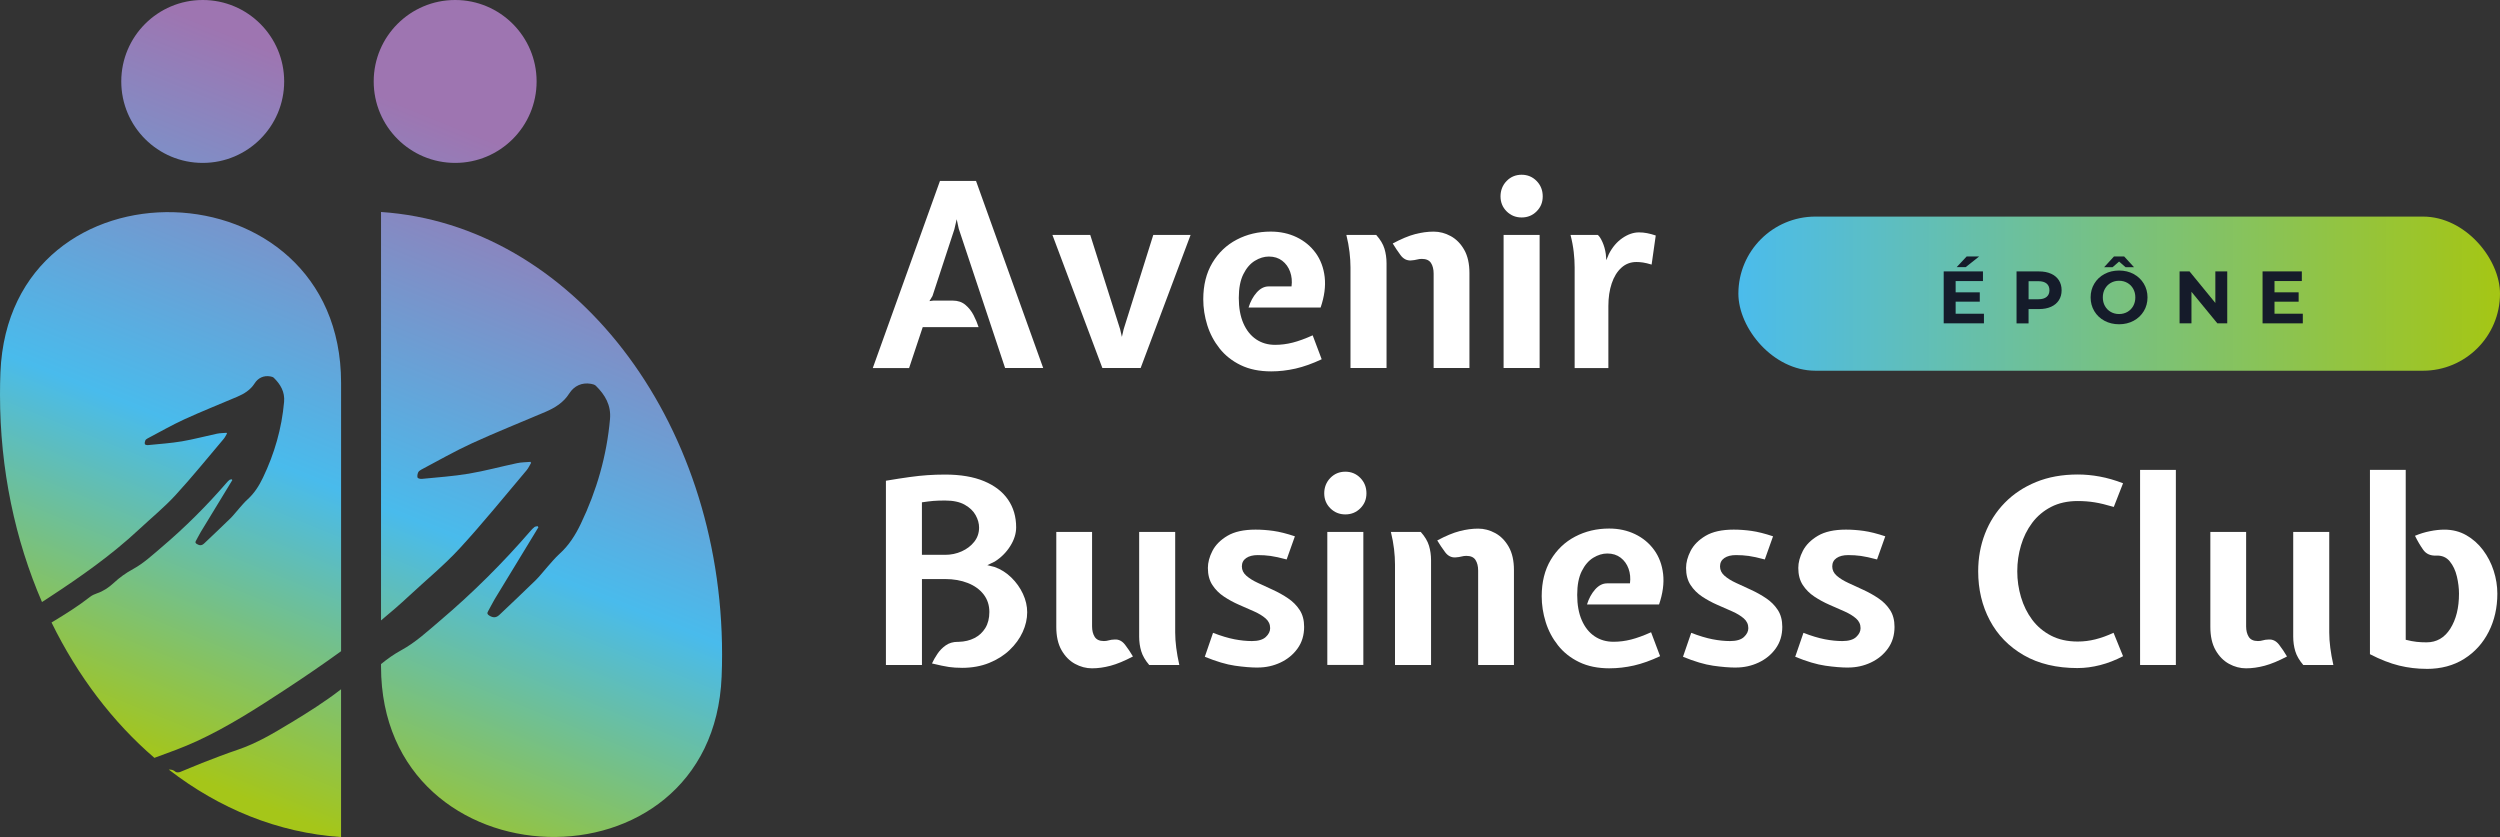
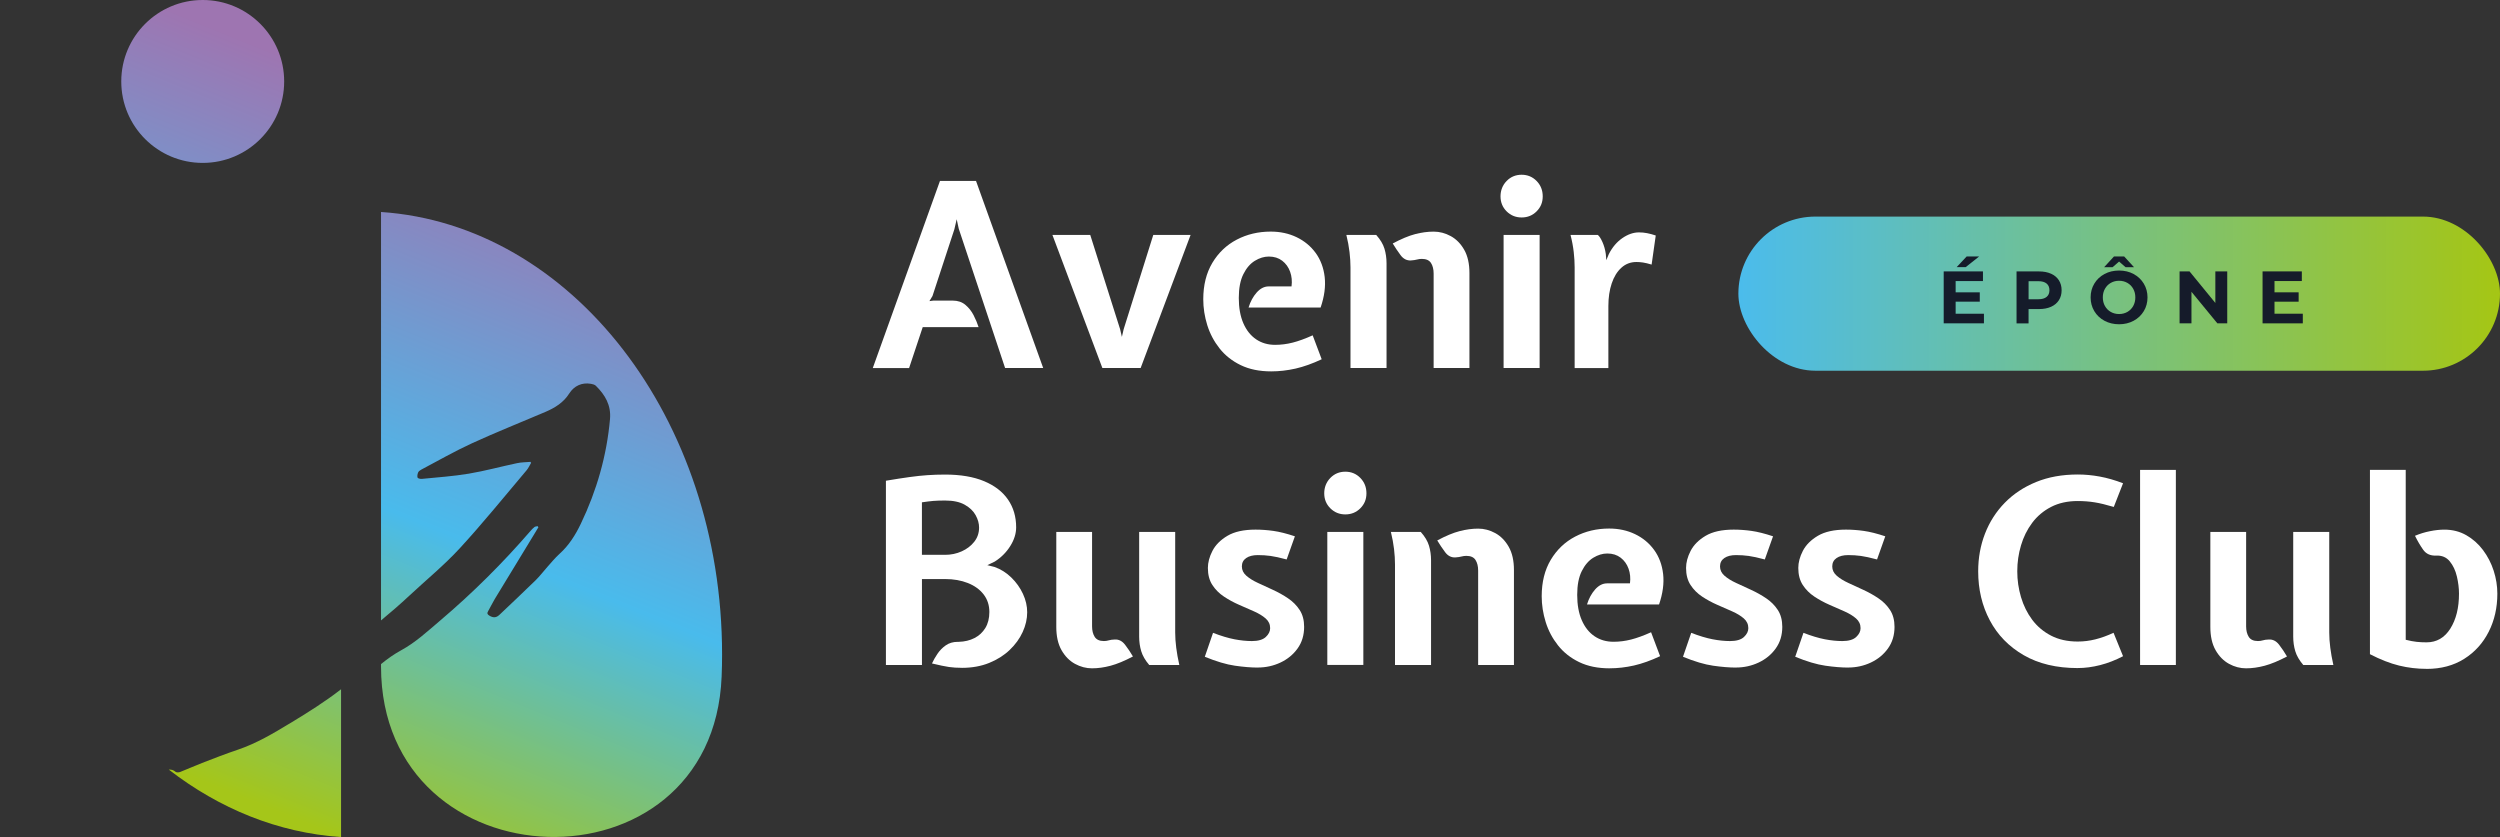
<svg xmlns="http://www.w3.org/2000/svg" xmlns:xlink="http://www.w3.org/1999/xlink" id="Calque_1" viewBox="0 0 990.16 331.52">
  <rect x="0" y="0" width="990.16" height="331.52" fill="#333333" stroke="none" />
  <defs>
    <style>.cls-1{fill:#fff;}.cls-2{fill:#151b2a;}.cls-3{fill:url(#Dégradé_sans_nom_72);}.cls-4{fill:url(#Dégradé_sans_nom_9);}.cls-5{fill:url(#Dégradé_sans_nom_9-2);}.cls-6{fill:url(#Dégradé_sans_nom_9-5);}.cls-7{fill:url(#Dégradé_sans_nom_9-3);}.cls-8{fill:url(#Dégradé_sans_nom_9-4);}</style>
    <linearGradient id="Dégradé_sans_nom_72" x1="688.51" y1="116.3" x2="990.16" y2="116.3" gradientUnits="userSpaceOnUse">
      <stop offset="0" stop-color="#4bbcec" />
      <stop offset="1" stop-color="#a5c614" />
    </linearGradient>
    <linearGradient id="Dégradé_sans_nom_9" x1="-19.83" y1="278.38" x2="91.78" y2="4.02" gradientUnits="userSpaceOnUse">
      <stop offset=".03" stop-color="#a5c619" />
      <stop offset=".46" stop-color="#49bbec" />
      <stop offset=".97" stop-color="#9e75b1" />
    </linearGradient>
    <linearGradient id="Dégradé_sans_nom_9-2" x1="65.96" y1="313.27" x2="177.56" y2="38.92" xlink:href="#Dégradé_sans_nom_9" />
    <linearGradient id="Dégradé_sans_nom_9-3" x1="150.92" y1="347.83" x2="262.53" y2="73.48" xlink:href="#Dégradé_sans_nom_9" />
    <linearGradient id="Dégradé_sans_nom_9-4" x1="26.68" y1="297.29" x2="138.28" y2="22.94" xlink:href="#Dégradé_sans_nom_9" />
    <linearGradient id="Dégradé_sans_nom_9-5" x1="97.7" y1="326.18" x2="209.31" y2="51.83" xlink:href="#Dégradé_sans_nom_9" />
  </defs>
  <g>
    <path class="cls-1" d="M345.68,145.76l26.61-74.11h14.27l26.61,74.11h-15.09l-18.35-55.15-.82-3.77-.92,3.98-8.66,26.4-1.22,2.04,1.53-.2h7.75c1.97,0,3.63,.56,4.97,1.68,1.34,1.12,2.43,2.5,3.26,4.13,.83,1.63,1.49,3.19,1.96,4.69h-22.12l-5.4,16.21h-14.37Z" />
    <path class="cls-1" d="M436.61,145.76l-19.78-52.7h14.98l11.82,37.31,.71,3.06,.71-3.06,11.72-37.31h14.78l-19.78,52.7h-15.19Z" />
    <path class="cls-1" d="M503.48,147.09c-4.66,0-8.68-.82-12.08-2.47-3.4-1.65-6.19-3.86-8.38-6.63-2.19-2.77-3.81-5.84-4.87-9.23-1.05-3.38-1.58-6.79-1.58-10.22,0-5.61,1.2-10.41,3.59-14.42,2.4-4.01,5.61-7.08,9.66-9.2,4.04-2.12,8.53-3.19,13.46-3.19,3.77,0,7.19,.74,10.27,2.22,3.07,1.48,5.59,3.56,7.54,6.24,1.95,2.68,3.14,5.86,3.57,9.53,.42,3.67-.11,7.7-1.61,12.08h-28.54c.71-2.34,1.78-4.32,3.21-5.94,1.43-1.61,3.01-2.42,4.74-2.42h9.07c.27-2.07,.08-4.01-.56-5.81-.65-1.8-1.69-3.25-3.13-4.36-1.44-1.1-3.2-1.66-5.28-1.66-1.87,0-3.72,.56-5.55,1.68-1.84,1.12-3.36,2.89-4.56,5.3-1.21,2.41-1.81,5.56-1.81,9.43s.6,7.25,1.81,10.02c1.21,2.77,2.89,4.88,5.05,6.35,2.16,1.46,4.66,2.19,7.52,2.19,2.34,0,4.67-.3,6.98-.89,2.31-.59,4.94-1.55,7.9-2.88l3.57,9.48c-3.67,1.73-7.13,2.96-10.37,3.7-3.25,.73-6.45,1.1-9.61,1.1Z" />
    <path class="cls-1" d="M534.88,145.76v-39.86c0-1.9-.13-3.92-.38-6.06-.25-2.14-.67-4.4-1.25-6.78h11.83c1.63,1.83,2.72,3.65,3.26,5.45,.54,1.8,.82,3.72,.82,5.76v41.49h-14.27Zm32.93,0v-37.41c0-1.7-.35-3.09-1.04-4.18-.7-1.09-1.91-1.63-3.64-1.63-.65,0-1.27,.08-1.89,.25-.61,.17-1.41,.29-2.4,.36-1.63,.1-3-.59-4.1-2.06-1.1-1.48-2.15-3.03-3.13-4.66,3.36-1.8,6.32-3.03,8.87-3.7,2.55-.66,4.99-.99,7.34-.99s4.6,.59,6.78,1.78c2.17,1.19,3.95,3,5.33,5.43,1.38,2.43,2.06,5.5,2.06,9.2v37.61h-14.17Z" />
    <path class="cls-1" d="M602.66,86.13c-2.34,0-4.32-.81-5.94-2.42-1.61-1.61-2.42-3.59-2.42-5.94s.81-4.44,2.42-6.09c1.61-1.65,3.59-2.47,5.94-2.47s4.32,.82,5.94,2.47c1.61,1.65,2.42,3.68,2.42,6.09s-.81,4.32-2.42,5.94-3.59,2.42-5.94,2.42Zm-7.14,59.63v-52.7h14.27v52.7h-14.27Z" />
    <path class="cls-1" d="M623.66,145.76v-39.86c0-1.9-.12-3.92-.36-6.06-.24-2.14-.66-4.4-1.27-6.78h10.81c.58,.44,1.19,1.38,1.83,2.8,.64,1.43,1.09,3.01,1.33,4.74l.2,2.45,1.02-2.45c1.39-2.72,3.19-4.82,5.38-6.32,2.19-1.5,4.37-2.24,6.55-2.24,1.09,0,2.16,.1,3.21,.31,1.05,.2,2.19,.51,3.42,.92l-1.63,11.52c-1.36-.41-2.5-.68-3.42-.82-.92-.14-1.78-.2-2.6-.2-2.31,0-4.3,.76-5.96,2.27-1.67,1.51-2.94,3.58-3.82,6.19-.88,2.62-1.33,5.61-1.33,8.97v24.57h-13.35Z" />
    <path class="cls-1" d="M380.95,264.5c-1.87,0-3.57-.11-5.1-.33-1.53-.22-3.77-.69-6.73-1.4,.54-1.19,1.26-2.45,2.14-3.77,.88-1.33,1.99-2.46,3.31-3.39s2.91-1.4,4.74-1.4h.41c2.34-.07,4.43-.57,6.24-1.5,1.82-.93,3.25-2.27,4.31-4,1.05-1.73,1.58-3.84,1.58-6.32,0-2.68-.76-5-2.27-6.96-1.51-1.95-3.59-3.46-6.24-4.51-2.65-1.05-5.66-1.58-9.02-1.58h-9.17v34.05h-14.27v-72.99c3.64-.61,6.74-1.1,9.33-1.45,2.58-.36,4.97-.61,7.16-.76,2.19-.15,4.51-.23,6.96-.23,6.12,0,11.26,.88,15.44,2.62,4.18,1.75,7.34,4.19,9.48,7.31s3.21,6.78,3.21,10.96c0,2.48-.78,4.96-2.34,7.44-1.56,2.48-3.6,4.52-6.12,6.12l-2.96,1.43,2.85,.71c2.48,.88,4.7,2.28,6.65,4.18,1.95,1.9,3.49,4.06,4.61,6.47,1.12,2.41,1.68,4.84,1.68,7.29,0,2.62-.59,5.22-1.78,7.82-1.19,2.6-2.91,4.97-5.15,7.11s-4.96,3.86-8.15,5.15c-3.19,1.29-6.8,1.94-10.81,1.94Zm-15.8-44.75h9.17c2.34,0,4.54-.46,6.58-1.38,2.04-.92,3.7-2.18,4.97-3.8,1.27-1.61,1.91-3.49,1.91-5.63,0-1.6-.45-3.22-1.35-4.87-.9-1.65-2.34-3.03-4.31-4.15-1.97-1.12-4.57-1.68-7.8-1.68-1.83,0-3.36,.05-4.59,.15-1.22,.1-2.75,.29-4.59,.56v20.79Z" />
    <path class="cls-1" d="M432.53,264.7c-2.34,0-4.6-.59-6.78-1.78-2.17-1.19-3.95-3-5.33-5.43-1.38-2.43-2.06-5.5-2.06-9.2v-37.61h14.17v37.41c0,1.67,.35,3.05,1.04,4.15,.7,1.1,1.91,1.66,3.64,1.66,.68,0,1.33-.09,1.94-.28,.61-.19,1.39-.3,2.34-.33,1.6-.1,2.96,.59,4.1,2.06,1.14,1.48,2.18,3.03,3.13,4.66-3.36,1.77-6.32,2.99-8.87,3.67-2.55,.68-4.99,1.02-7.34,1.02Zm22.63-1.33c-1.56-1.83-2.62-3.65-3.16-5.45-.54-1.8-.82-3.72-.82-5.76v-41.49h14.27v39.86c0,1.87,.14,3.87,.41,6.01,.27,2.14,.68,4.42,1.22,6.83h-11.93Z" />
    <path class="cls-1" d="M498.18,264.4c-2.65,0-5.67-.25-9.07-.74-3.4-.49-7.37-1.67-11.93-3.54l3.26-9.48c3.16,1.22,5.98,2.07,8.46,2.55,2.48,.48,4.79,.71,6.93,.71,2.51,0,4.35-.54,5.5-1.61,1.15-1.07,1.73-2.23,1.73-3.49,0-1.53-.59-2.81-1.78-3.85s-2.72-1.97-4.59-2.8c-1.87-.83-3.86-1.71-5.96-2.62-2.11-.92-4.1-2-5.96-3.24-1.87-1.24-3.4-2.77-4.59-4.59-1.19-1.82-1.78-4.07-1.78-6.75,0-2.17,.6-4.43,1.81-6.78,1.21-2.34,3.19-4.33,5.94-5.96,2.75-1.63,6.46-2.45,11.11-2.45,2.31,0,4.67,.17,7.09,.51,2.41,.34,5.25,1.05,8.51,2.14l-3.26,9.17c-2.65-.71-4.78-1.18-6.4-1.4-1.61-.22-3.29-.33-5.02-.33-1.94,0-3.47,.39-4.61,1.17-1.14,.78-1.71,1.89-1.71,3.31s.59,2.66,1.78,3.7c1.19,1.04,2.72,1.99,4.59,2.85s3.86,1.78,5.96,2.75c2.11,.97,4.1,2.08,5.96,3.34,1.87,1.26,3.4,2.79,4.59,4.61,1.19,1.82,1.78,4.05,1.78,6.7,0,3.3-.87,6.15-2.6,8.56-1.73,2.41-4,4.27-6.8,5.58s-5.79,1.96-8.95,1.96Z" />
    <path class="cls-1" d="M532.84,203.74c-2.34,0-4.32-.81-5.94-2.42s-2.42-3.59-2.42-5.94,.81-4.44,2.42-6.09c1.61-1.65,3.59-2.47,5.94-2.47s4.32,.82,5.94,2.47c1.61,1.65,2.42,3.68,2.42,6.09s-.81,4.32-2.42,5.94c-1.61,1.61-3.59,2.42-5.94,2.42Zm-7.14,59.63v-52.7h14.27v52.7h-14.27Z" />
    <path class="cls-1" d="M552.51,263.38v-39.86c0-1.9-.13-3.92-.38-6.07s-.67-4.4-1.25-6.78h11.83c1.63,1.83,2.72,3.65,3.26,5.45,.54,1.8,.82,3.72,.82,5.76v41.49h-14.27Zm32.93,0v-37.41c0-1.7-.35-3.09-1.04-4.18s-1.91-1.63-3.64-1.63c-.65,0-1.27,.09-1.89,.25-.61,.17-1.41,.29-2.4,.36-1.63,.1-3-.59-4.1-2.06-1.1-1.48-2.15-3.03-3.13-4.66,3.36-1.8,6.32-3.03,8.87-3.69,2.55-.66,4.99-.99,7.34-.99s4.6,.59,6.78,1.78c2.17,1.19,3.95,3,5.33,5.43,1.38,2.43,2.06,5.5,2.06,9.2v37.61h-14.17Z" />
    <path class="cls-1" d="M637.52,264.7c-4.66,0-8.68-.82-12.08-2.47-3.4-1.65-6.19-3.86-8.38-6.63-2.19-2.77-3.82-5.84-4.87-9.23-1.05-3.38-1.58-6.79-1.58-10.22,0-5.61,1.2-10.42,3.59-14.42,2.4-4.01,5.61-7.08,9.66-9.2,4.04-2.12,8.53-3.19,13.46-3.19,3.77,0,7.19,.74,10.27,2.22,3.08,1.48,5.59,3.56,7.54,6.24,1.95,2.68,3.14,5.86,3.57,9.53,.42,3.67-.11,7.7-1.61,12.08h-28.54c.71-2.34,1.78-4.32,3.21-5.94,1.43-1.61,3.01-2.42,4.74-2.42h9.07c.27-2.07,.08-4.01-.56-5.81-.65-1.8-1.69-3.25-3.13-4.36-1.44-1.1-3.2-1.66-5.28-1.66-1.87,0-3.72,.56-5.56,1.68-1.83,1.12-3.36,2.89-4.56,5.3-1.21,2.41-1.81,5.56-1.81,9.43s.6,7.25,1.81,10.01c1.21,2.77,2.89,4.89,5.05,6.35,2.16,1.46,4.66,2.19,7.52,2.19,2.34,0,4.67-.3,6.98-.89,2.31-.59,4.94-1.55,7.9-2.88l3.57,9.48c-3.67,1.73-7.13,2.96-10.37,3.7-3.25,.73-6.45,1.1-9.61,1.1Z" />
    <path class="cls-1" d="M687.57,264.4c-2.65,0-5.67-.25-9.07-.74s-7.37-1.67-11.93-3.54l3.26-9.48c3.16,1.22,5.98,2.07,8.46,2.55,2.48,.48,4.79,.71,6.93,.71,2.51,0,4.35-.54,5.5-1.61s1.73-2.23,1.73-3.49c0-1.53-.59-2.81-1.78-3.85s-2.72-1.97-4.59-2.8c-1.87-.83-3.86-1.71-5.96-2.62-2.11-.92-4.09-2-5.96-3.24-1.87-1.24-3.4-2.77-4.59-4.59-1.19-1.82-1.78-4.07-1.78-6.75,0-2.17,.6-4.43,1.81-6.78,1.21-2.34,3.19-4.33,5.94-5.96,2.75-1.63,6.46-2.45,11.11-2.45,2.31,0,4.67,.17,7.08,.51,2.41,.34,5.25,1.05,8.51,2.14l-3.26,9.17c-2.65-.71-4.78-1.18-6.4-1.4s-3.29-.33-5.02-.33c-1.94,0-3.47,.39-4.61,1.17-1.14,.78-1.71,1.89-1.71,3.31s.59,2.66,1.78,3.7c1.19,1.04,2.72,1.99,4.59,2.85,1.87,.87,3.86,1.78,5.96,2.75,2.11,.97,4.09,2.08,5.96,3.34,1.87,1.26,3.4,2.79,4.59,4.61,1.19,1.82,1.78,4.05,1.78,6.7,0,3.3-.87,6.15-2.6,8.56-1.73,2.41-4,4.27-6.8,5.58-2.8,1.31-5.79,1.96-8.95,1.96Z" />
    <path class="cls-1" d="M732.02,264.4c-2.65,0-5.67-.25-9.07-.74s-7.37-1.67-11.93-3.54l3.26-9.48c3.16,1.22,5.98,2.07,8.46,2.55,2.48,.48,4.79,.71,6.93,.71,2.51,0,4.35-.54,5.5-1.61s1.73-2.23,1.73-3.49c0-1.53-.59-2.81-1.78-3.85s-2.72-1.97-4.59-2.8c-1.87-.83-3.86-1.71-5.96-2.62-2.11-.92-4.09-2-5.96-3.24-1.87-1.24-3.4-2.77-4.59-4.59-1.19-1.82-1.78-4.07-1.78-6.75,0-2.17,.6-4.43,1.81-6.78,1.21-2.34,3.19-4.33,5.94-5.96,2.75-1.63,6.46-2.45,11.11-2.45,2.31,0,4.67,.17,7.08,.51,2.41,.34,5.25,1.05,8.51,2.14l-3.26,9.17c-2.65-.71-4.78-1.18-6.4-1.4s-3.29-.33-5.02-.33c-1.94,0-3.47,.39-4.61,1.17-1.14,.78-1.71,1.89-1.71,3.31s.59,2.66,1.78,3.7c1.19,1.04,2.72,1.99,4.59,2.85,1.87,.87,3.86,1.78,5.96,2.75,2.11,.97,4.09,2.08,5.96,3.34,1.87,1.26,3.4,2.79,4.59,4.61,1.19,1.82,1.78,4.05,1.78,6.7,0,3.3-.87,6.15-2.6,8.56-1.73,2.41-4,4.27-6.8,5.58-2.8,1.31-5.79,1.96-8.95,1.96Z" />
    <path class="cls-1" d="M822.94,264.6c-8.39,0-15.53-1.7-21.41-5.1-5.88-3.4-10.36-7.99-13.43-13.79-3.08-5.79-4.61-12.28-4.61-19.45,0-5.3,.9-10.27,2.7-14.91,1.8-4.64,4.41-8.71,7.82-12.21,3.42-3.5,7.55-6.24,12.41-8.23,4.86-1.99,10.36-2.98,16.51-2.98,2.85,0,5.76,.27,8.72,.82,2.96,.54,6.03,1.43,9.22,2.65l-3.67,9.38c-2.99-.88-5.53-1.5-7.62-1.83s-4.31-.51-6.65-.51c-4.04,0-7.57,.78-10.58,2.34s-5.5,3.66-7.47,6.29c-1.97,2.63-3.45,5.61-4.43,8.92-.99,3.31-1.48,6.74-1.48,10.27s.49,6.92,1.48,10.25,2.46,6.31,4.43,8.95c1.97,2.63,4.46,4.73,7.47,6.29,3.01,1.56,6.53,2.34,10.58,2.34,2.34,0,4.67-.29,6.98-.87,2.31-.58,4.71-1.44,7.19-2.6l3.77,9.28c-2.99,1.56-6.01,2.74-9.07,3.52-3.06,.78-6.01,1.17-8.87,1.17Z" />
    <path class="cls-1" d="M847.61,263.38v-77.27h14.17v77.27h-14.17Z" />
    <path class="cls-1" d="M889.61,264.7c-2.34,0-4.61-.59-6.78-1.78-2.17-1.19-3.95-3-5.33-5.43-1.38-2.43-2.06-5.5-2.06-9.2v-37.61h14.17v37.41c0,1.67,.35,3.05,1.04,4.15,.7,1.1,1.91,1.66,3.64,1.66,.68,0,1.33-.09,1.94-.28,.61-.19,1.39-.3,2.34-.33,1.6-.1,2.96,.59,4.1,2.06,1.14,1.48,2.18,3.03,3.13,4.66-3.36,1.77-6.32,2.99-8.87,3.67-2.55,.68-5,1.02-7.34,1.02Zm22.63-1.33c-1.56-1.83-2.62-3.65-3.16-5.45-.54-1.8-.82-3.72-.82-5.76v-41.49h14.27v39.86c0,1.87,.14,3.87,.41,6.01,.27,2.14,.68,4.42,1.22,6.83h-11.93Z" />
    <path class="cls-1" d="M961.07,264.91c-3.7,0-7.33-.43-10.88-1.3s-7.4-2.37-11.54-4.51v-72.99h14.17v67.28c1.6,.41,3.03,.68,4.31,.82,1.27,.14,2.59,.2,3.95,.2,3.98,0,7.11-1.81,9.4-5.43,2.29-3.62,3.44-8.23,3.44-13.84,0-2.17-.28-4.45-.84-6.83-.56-2.38-1.5-4.37-2.83-5.99s-3.13-2.37-5.4-2.27c-2.24,.1-3.94-.66-5.1-2.29-1.16-1.63-2.24-3.48-3.26-5.55,1.94-.82,3.92-1.43,5.96-1.83,2.04-.41,3.92-.61,5.66-.61,3.23,0,6.13,.74,8.72,2.22,2.58,1.48,4.79,3.44,6.62,5.89,1.83,2.45,3.24,5.17,4.21,8.18,.97,3.01,1.45,6.04,1.45,9.1,0,5.54-1.14,10.56-3.42,15.06-2.28,4.5-5.51,8.08-9.71,10.73s-9.17,3.98-14.91,3.98Z" />
  </g>
  <rect class="cls-3" x="688.51" y="85.78" width="301.65" height="61.05" rx="30.52" ry="30.52" />
  <g>
    <path class="cls-2" d="M785.77,124.25v3.82h-15.94v-20.58h15.55v3.82h-10.82v4.47h9.56v3.71h-9.56v4.76h11.2Zm-6.85-22.67h4.94l-5.32,4.23h-3.59l3.97-4.23Z" />
    <path class="cls-2" d="M812.34,108.4c1.34,.61,2.38,1.47,3.1,2.59,.72,1.12,1.09,2.44,1.09,3.97s-.36,2.83-1.09,3.96c-.73,1.13-1.76,1.99-3.1,2.59-1.34,.6-2.93,.9-4.75,.9h-4.15v5.67h-4.76v-20.58h8.91c1.82,0,3.41,.3,4.75,.91Zm-1.75,9.19c.75-.62,1.12-1.49,1.12-2.63s-.37-2.04-1.12-2.66c-.75-.62-1.83-.93-3.26-.93h-3.88v7.15h3.88c1.43,0,2.52-.31,3.26-.93Z" />
    <path class="cls-2" d="M833.51,127.05c-1.72-.92-3.06-2.19-4.03-3.81-.97-1.62-1.46-3.44-1.46-5.45s.49-3.84,1.46-5.45c.97-1.62,2.31-2.89,4.03-3.81,1.71-.92,3.64-1.38,5.78-1.38s4.06,.46,5.76,1.38c1.71,.92,3.05,2.19,4.03,3.81,.98,1.62,1.47,3.44,1.47,5.45s-.49,3.84-1.47,5.45c-.98,1.62-2.32,2.89-4.03,3.81-1.71,.92-3.63,1.38-5.76,1.38s-4.06-.46-5.78-1.38Zm9.07-3.51c.98-.56,1.75-1.34,2.31-2.34,.56-1,.84-2.14,.84-3.41s-.28-2.41-.84-3.41c-.56-1-1.33-1.78-2.31-2.34-.98-.56-2.08-.84-3.29-.84s-2.31,.28-3.29,.84c-.98,.56-1.75,1.34-2.31,2.34-.56,1-.84,2.14-.84,3.41s.28,2.41,.84,3.41c.56,1,1.33,1.78,2.31,2.34,.98,.56,2.08,.84,3.29,.84s2.31-.28,3.29-.84Zm-.73-17.72l-2.56-2.23-2.56,2.23h-3.35l3.88-4.23h4.06l3.88,4.23h-3.35Z" />
    <path class="cls-2" d="M882.13,107.49v20.58h-3.91l-10.26-12.5v12.5h-4.71v-20.58h3.94l10.23,12.5v-12.5h4.7Z" />
    <path class="cls-2" d="M912.06,124.25v3.82h-15.94v-20.58h15.55v3.82h-10.82v4.47h9.56v3.71h-9.56v4.76h11.2Z" />
  </g>
  <g>
    <circle class="cls-4" cx="80.29" cy="32.26" r="32.26" />
-     <circle class="cls-5" cx="180.27" cy="32.26" r="32.26" />
    <path class="cls-7" d="M150.91,83.98V245.73c3.8-3.14,7.53-6.37,11.15-9.75,6.7-6.25,13.84-12.09,20.03-18.81,9.17-9.96,17.69-20.54,26.45-30.88,.74-.87,1.22-1.97,1.82-2.97-.09-.13-.19-.26-.28-.39-1.77,.16-3.57,.14-5.29,.51-6.4,1.35-12.72,3.09-19.16,4.17-6.13,1.03-12.36,1.44-18.56,2.06-.56,.06-1.56-.17-1.68-.51-.21-.59-.04-1.43,.23-2.06,.2-.47,.77-.85,1.25-1.11,6.67-3.52,13.23-7.29,20.08-10.43,9.57-4.38,19.36-8.28,29.05-12.41,3.76-1.61,7.18-3.7,9.44-7.28,1.94-3.07,5.05-4.48,8.63-3.85,.67,.12,1.46,.32,1.92,.77,3.67,3.61,6.09,7.71,5.61,13.17-1.29,14.55-5.26,28.34-11.56,41.48-2.13,4.45-4.73,8.59-8.47,11.95-1.74,1.57-3.23,3.42-4.8,5.17-1.55,1.73-2.95,3.61-4.6,5.23-4.73,4.63-9.56,9.16-14.36,13.72-1.27,1.21-2.5,1.26-4.05,.28-.72-.46-.94-.88-.46-1.68,.93-1.59,1.7-3.28,2.65-4.85,5-8.26,10.04-16.5,15.06-24.74,.75-1.23,1.49-2.46,2.23-3.69-.1-.14-.19-.29-.29-.43-.42,.1-.92,.08-1.24,.32-.59,.44-1.11,1-1.59,1.56-11.01,12.73-22.91,24.58-35.74,35.46-4.95,4.19-9.72,8.67-15.46,11.79-2.88,1.57-5.5,3.44-8.01,5.49v.93c0,87.36,131.4,91.32,134.9,4.03,.12-2.9,.18-5.82,.18-8.76,0-93.69-59.79-170.21-135.07-175.26Z" />
    <g>
-       <path class="cls-8" d="M.17,147.53c-.12,2.89-.17,5.8-.17,8.73,0,29.7,6.02,57.67,16.63,82.18,.95-.62,1.91-1.23,2.86-1.86,12.44-8.15,24.58-16.65,35.48-26.82,4.85-4.52,10.01-8.74,14.49-13.6,6.63-7.21,12.79-14.85,19.13-22.33,.54-.63,.88-1.43,1.32-2.14-.07-.09-.14-.19-.2-.28-1.28,.12-2.58,.1-3.83,.37-4.63,.98-9.2,2.23-13.86,3.02-4.43,.74-8.94,1.04-13.42,1.49-.41,.04-1.13-.13-1.21-.37-.15-.43-.03-1.04,.17-1.49,.15-.34,.55-.61,.91-.8,4.83-2.54,9.57-5.27,14.52-7.54,6.92-3.17,14-5.98,21.01-8.97,2.72-1.16,5.19-2.68,6.83-5.26,1.41-2.22,3.66-3.24,6.24-2.78,.48,.09,1.06,.23,1.39,.56,2.65,2.61,4.41,5.57,4.06,9.52-.93,10.53-3.81,20.5-8.36,30-1.54,3.22-3.42,6.21-6.12,8.64-1.26,1.13-2.34,2.47-3.47,3.74-1.12,1.25-2.13,2.61-3.33,3.78-3.42,3.35-6.92,6.62-10.38,9.92-.92,.87-1.81,.91-2.93,.2-.52-.33-.68-.63-.34-1.22,.67-1.15,1.23-2.37,1.92-3.51,3.62-5.97,7.26-11.93,10.89-17.89,.54-.89,1.07-1.78,1.61-2.67-.07-.1-.14-.21-.21-.31-.3,.07-.67,.06-.9,.23-.43,.32-.8,.72-1.15,1.13-7.96,9.21-16.57,17.77-25.85,25.64-3.58,3.03-7.03,6.27-11.18,8.53-2.81,1.53-5.36,3.35-7.7,5.53-1.92,1.78-4.06,3.23-6.58,4.09-.97,.33-1.97,.77-2.77,1.4-4.63,3.63-9.61,6.73-14.63,9.78-.21,.13-.42,.25-.63,.38,10.38,21.18,24.29,39.48,40.74,53.61,5.61-2.06,11.25-4.06,16.66-6.55,12.38-5.7,23.81-13.05,35.21-20.52,7.48-4.9,14.85-9.94,22.07-15.17v-106.34C135.07,64.2,3.66,60.24,.17,147.53Z" />
      <path class="cls-6" d="M115.11,286.31c-6.76,4.1-13.52,8.14-21.08,10.68-4.74,1.59-9.4,3.42-14.06,5.22-2.9,1.12-5.74,2.42-8.64,3.55-.53,.2-1.43,.24-1.79-.07-.87-.75-1.74-.94-2.67-.87,19.96,15.44,43.22,25.03,68.21,26.71v-58.54c-6.33,4.93-13.11,9.17-19.96,13.33Z" />
    </g>
  </g>
</svg>